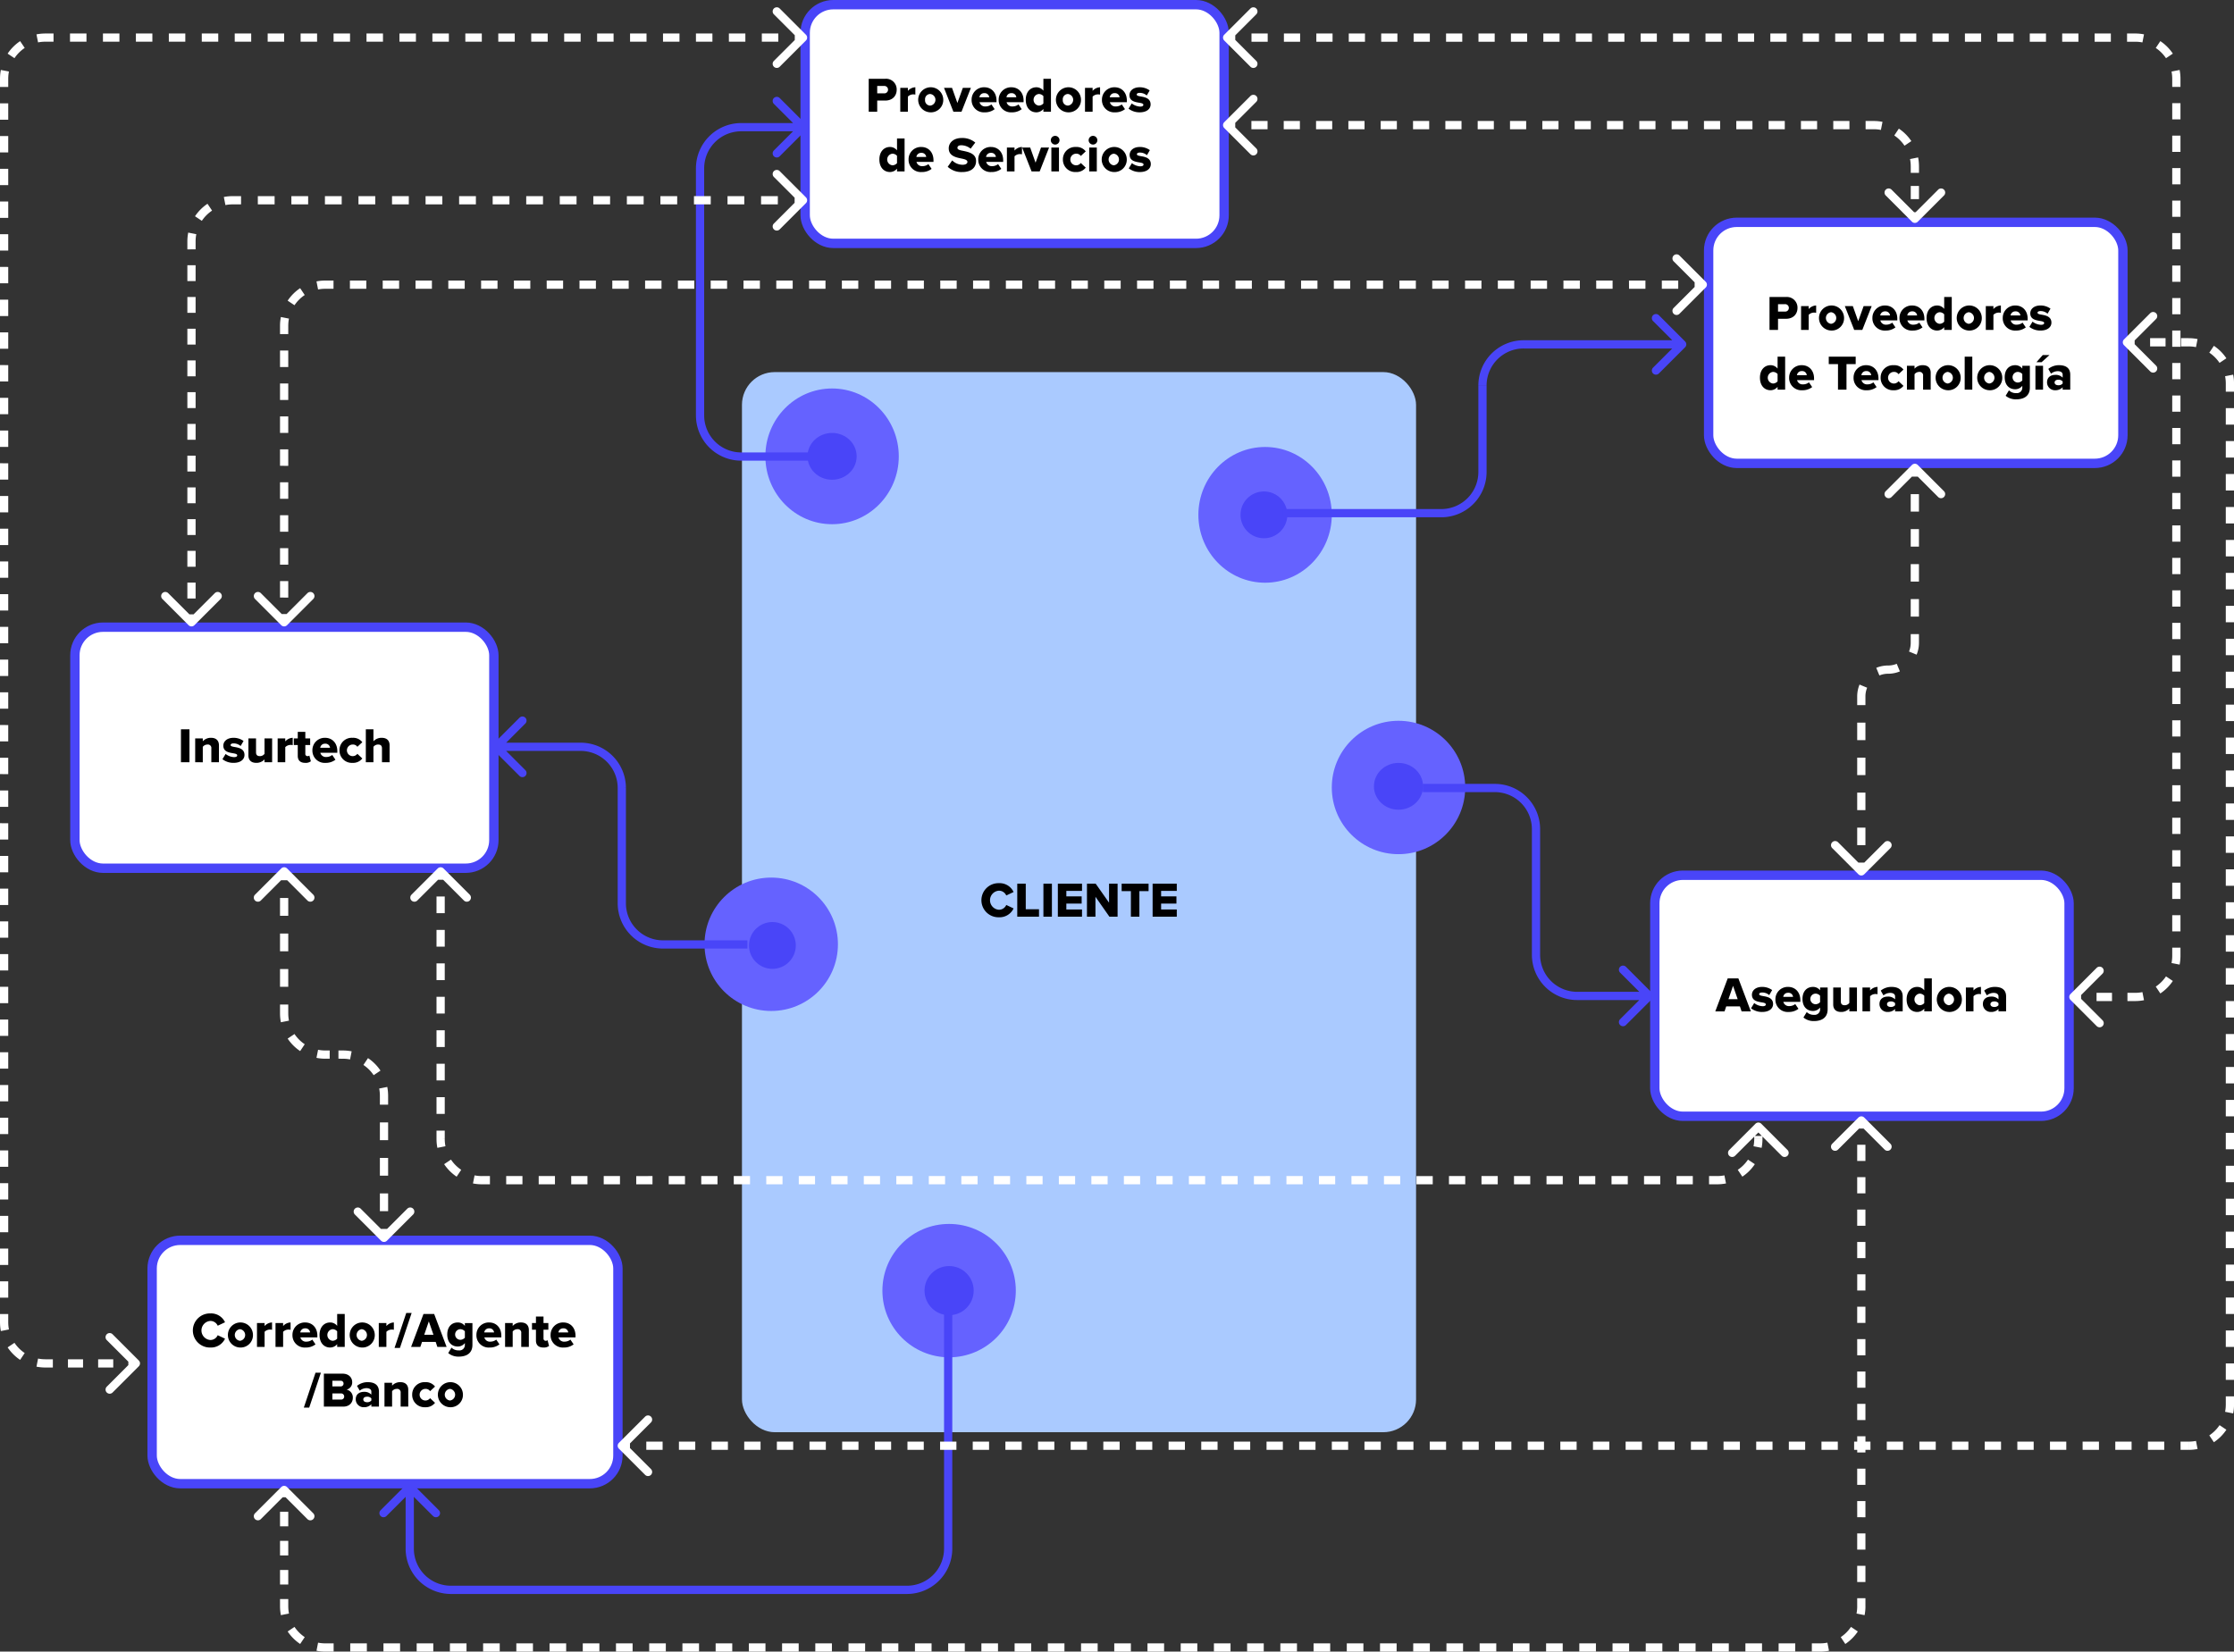
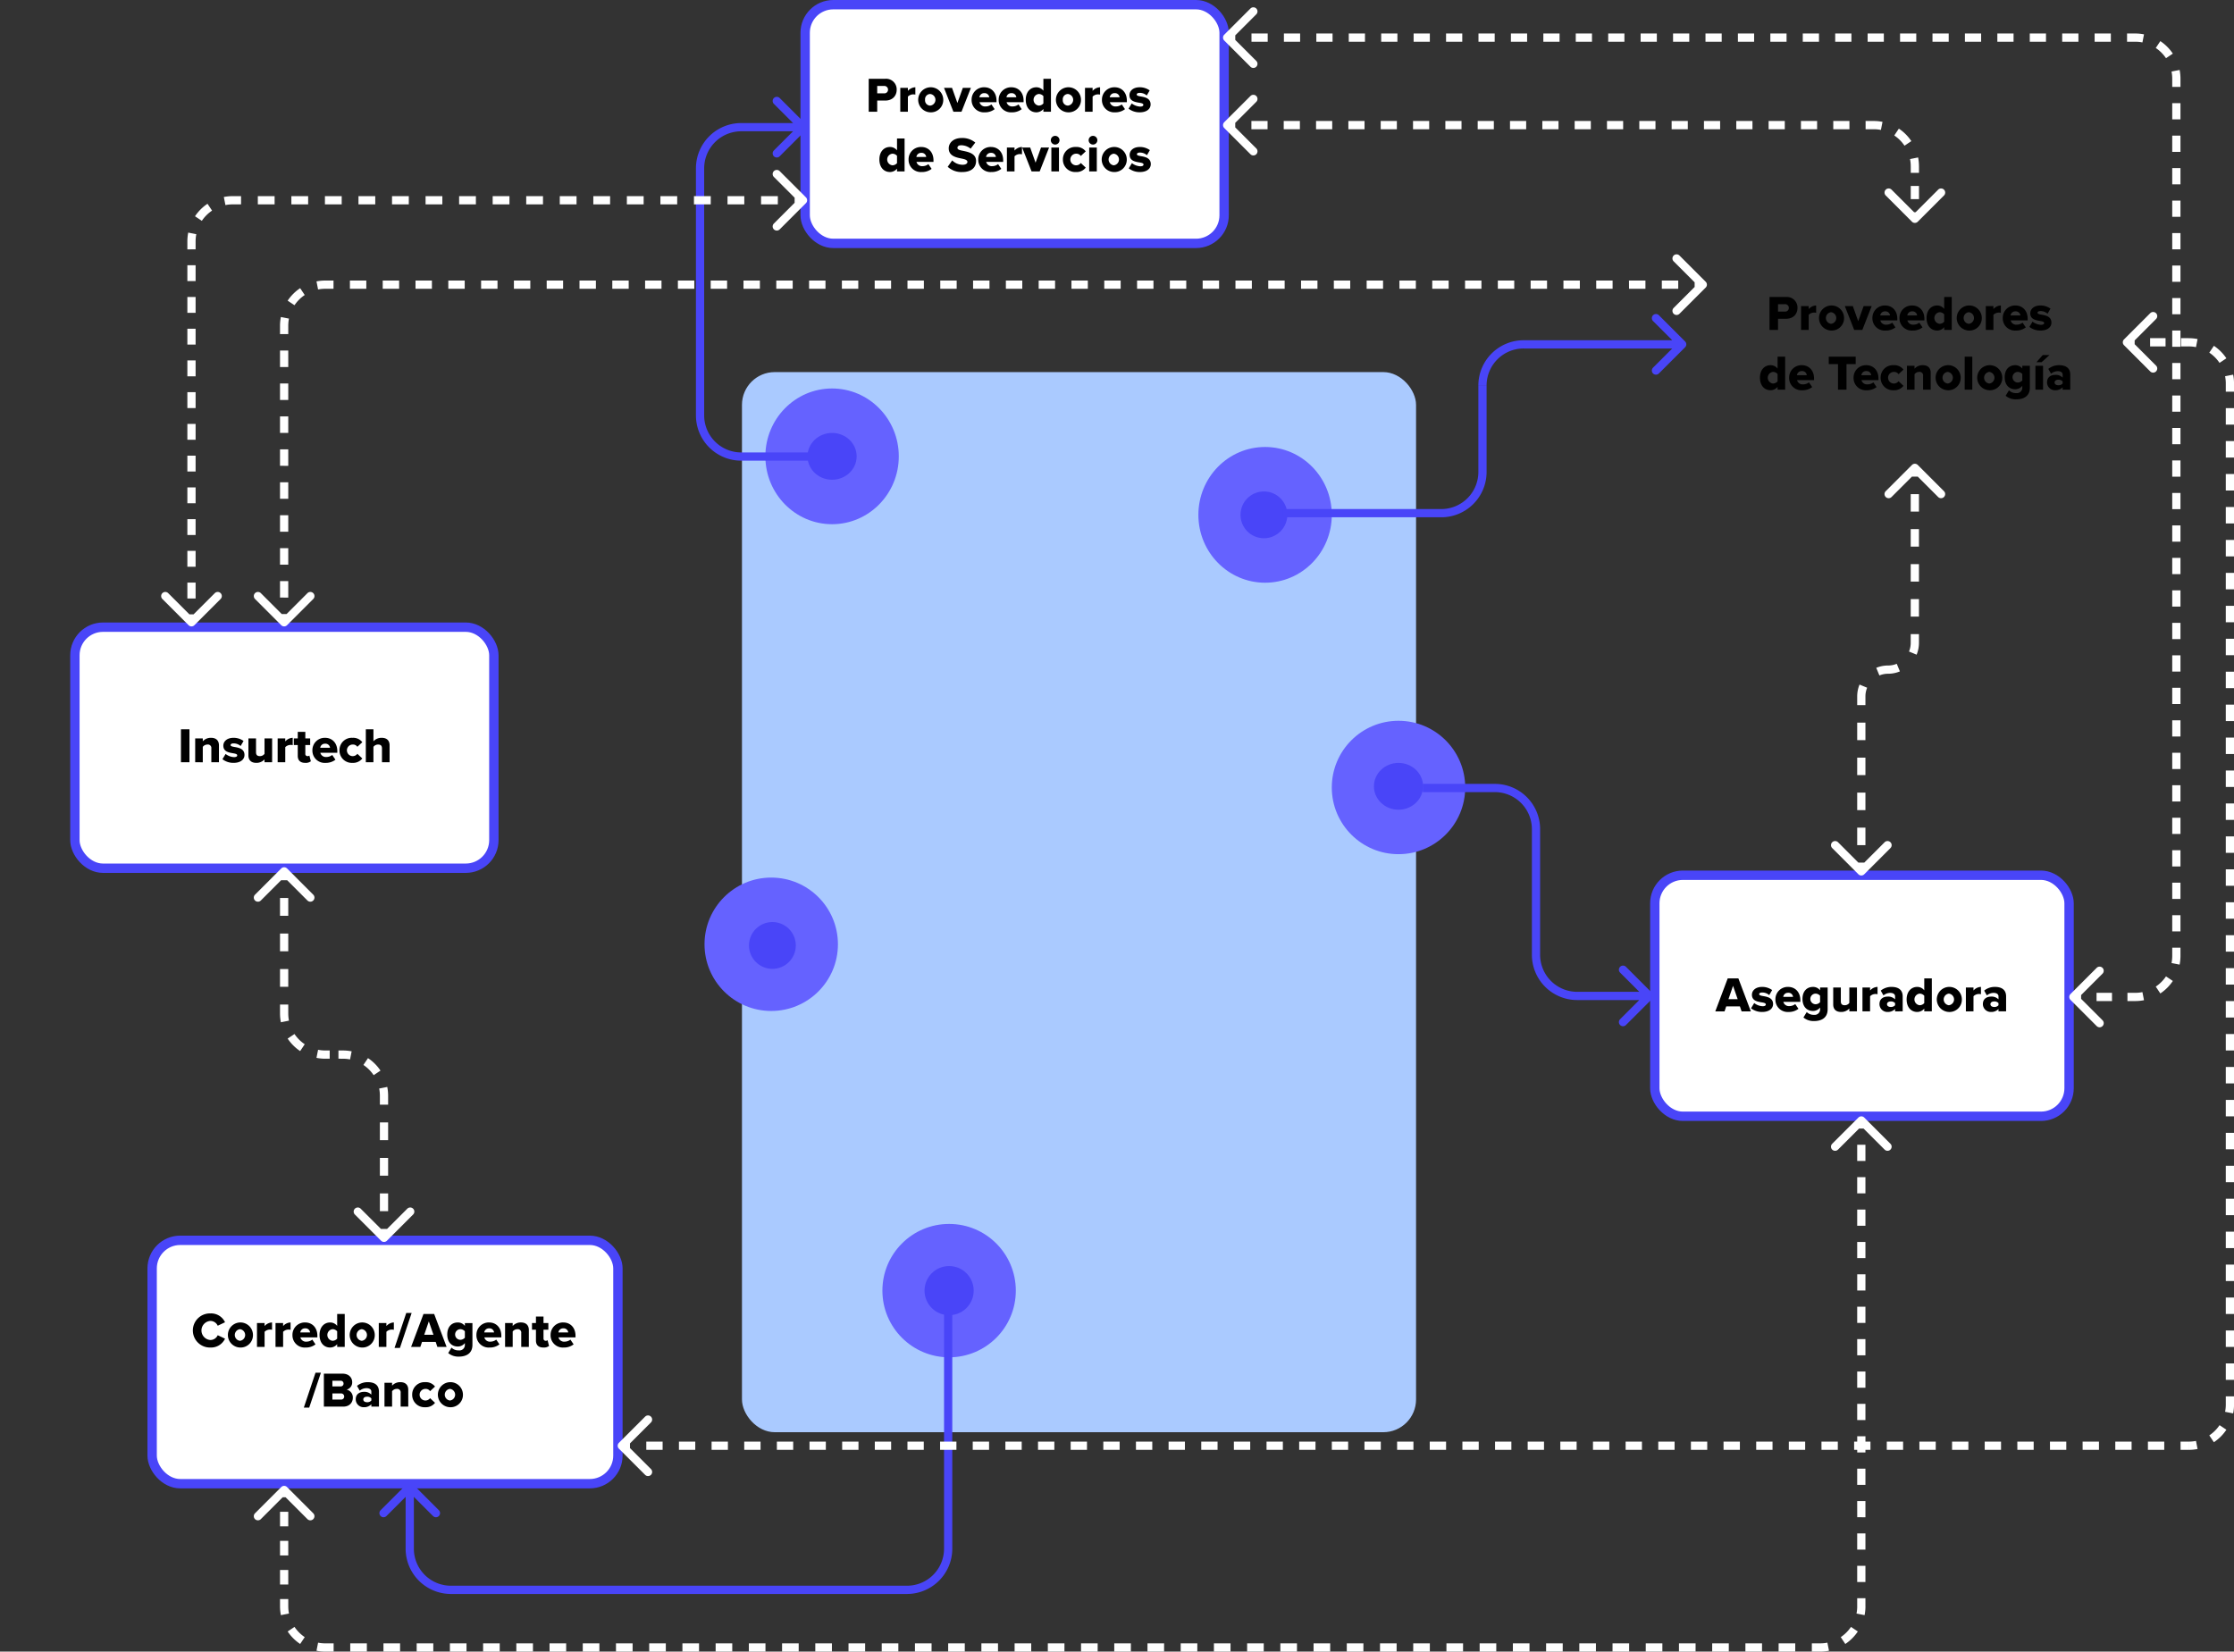
<svg xmlns="http://www.w3.org/2000/svg" id="Group_13" data-name="Group 13" width="954.46" height="705.749" viewBox="0 0 954.46 705.749">
  <rect x="0" y="0" width="954.46" height="705.749" fill="#333333" stroke="none" />
  <rect id="Rectángulo_1219" data-name="Rectángulo 1219" width="288" height="453" rx="14" transform="translate(317 159)" fill="#aacaff" />
-   <rect id="Rectángulo_1220" data-name="Rectángulo 1220" width="177" height="103" rx="12" transform="translate(730 95)" fill="#fff" stroke="#4945f8" stroke-width="4" />
  <rect id="Rectángulo_1221" data-name="Rectángulo 1221" width="179" height="102" rx="12" transform="translate(344 2)" fill="#fff" stroke="#4945f8" stroke-width="4" />
  <rect id="Rectángulo_1222" data-name="Rectángulo 1222" width="179" height="103" rx="12" transform="translate(32 268)" fill="#fff" stroke="#4945f8" stroke-width="4" />
  <rect id="Rectángulo_1223" data-name="Rectángulo 1223" width="199" height="104" rx="12" transform="translate(65 530)" fill="#fff" stroke="#4945f8" stroke-width="4" />
  <rect id="Rectángulo_1224" data-name="Rectángulo 1224" width="177" height="103" rx="12" transform="translate(707 374)" fill="#fff" stroke="#4945f8" stroke-width="4" />
-   <path id="Trazado_12833" data-name="Trazado 12833" d="M484.14,443.3a7.287,7.287,0,1,1,0-14.568,6.548,6.548,0,0,1,6.249,3.779l-3.125,1.478a3.416,3.416,0,0,0-3.125-2.048,4.083,4.083,0,0,0,0,8.149,3.416,3.416,0,0,0,3.125-2.048l3.125,1.478A6.59,6.59,0,0,1,484.14,443.3Zm17.109-.253H491.96V428.96h3.631v10.915h5.658Zm5.517,0h-3.631V428.96h3.631Zm12.858,0H509.3V428.96h10.324v3.061H512.93v2.344h6.545v3.082H512.93v2.533h6.693Zm15.2,0h-3.5l-5.954-8.508v8.508h-3.631V428.96h3.737l5.7,8.107V428.96h3.652Zm9.316,0h-3.631V432.127h-3.948V428.96h11.506v3.167h-3.927Zm15.979,0H549.792V428.96h10.324v3.061h-6.693v2.344h6.545v3.082h-6.545v2.533h6.693Z" transform="translate(-57.344 -51.341)" />
  <path id="Trazado_12834" data-name="Trazado 12834" d="M862.485,158.074h-3.631V143.992h7.052a4.545,4.545,0,0,1,4.9,4.687c0,2.533-1.731,4.624-4.9,4.624h-3.42Zm4.624-9.416a1.575,1.575,0,0,0-1.689-1.6h-2.935v3.167h2.935A1.554,1.554,0,0,0,867.109,148.658Zm8.478,9.416h-3.251v-10.2h3.251v1.288a4.444,4.444,0,0,1,3.188-1.541v3.146a2.631,2.631,0,0,0-.8-.106,3.241,3.241,0,0,0-2.386.95Zm9.543.253a5.356,5.356,0,1,1,5.574-5.363A5.274,5.274,0,0,1,885.13,158.327Zm0-2.871a2.494,2.494,0,0,0,0-4.961,2.5,2.5,0,0,0,0,4.961Zm13.368,2.618h-3.462l-4.011-10.2h3.42l2.3,6.46,2.322-6.46h3.441Zm4.316-5.109a5.263,5.263,0,0,1,5.426-5.341c3.019,0,5.215,2.217,5.215,5.679v.7h-7.263a2.433,2.433,0,0,0,2.6,1.816,4.036,4.036,0,0,0,2.491-.866l1.372,2.027a6.652,6.652,0,0,1-4.265,1.351A5.221,5.221,0,0,1,902.813,152.965Zm5.426-2.829a2.015,2.015,0,0,0-2.09,1.752h4.2A1.96,1.96,0,0,0,908.239,150.136Zm6.14,2.829a5.263,5.263,0,0,1,5.426-5.341c3.019,0,5.215,2.217,5.215,5.679v.7h-7.263a2.433,2.433,0,0,0,2.6,1.816,4.037,4.037,0,0,0,2.491-.866l1.372,2.027a6.652,6.652,0,0,1-4.265,1.351A5.221,5.221,0,0,1,914.38,152.965Zm5.426-2.829a2.015,2.015,0,0,0-2.09,1.752h4.2A1.96,1.96,0,0,0,919.805,150.136Zm16.908,7.938h-3.23v-1.182a3.9,3.9,0,0,1-3.019,1.436c-2.512,0-4.518-1.9-4.518-5.363,0-3.336,1.963-5.341,4.518-5.341a3.788,3.788,0,0,1,3.019,1.457v-5.088h3.23Zm-3.23-3.547V151.4a2.658,2.658,0,0,0-1.963-.908,2.494,2.494,0,0,0,0,4.961A2.678,2.678,0,0,0,933.483,154.527Zm10.489,3.8a5.356,5.356,0,1,1,5.574-5.363A5.274,5.274,0,0,1,943.972,158.327Zm0-2.871a2.494,2.494,0,0,0,0-4.961,2.5,2.5,0,0,0,0,4.961Zm10.539,2.618h-3.251v-10.2h3.251v1.288a4.445,4.445,0,0,1,3.188-1.541v3.146a2.631,2.631,0,0,0-.8-.106,3.241,3.241,0,0,0-2.386.95Zm3.99-5.109a5.263,5.263,0,0,1,5.426-5.341c3.019,0,5.215,2.217,5.215,5.679v.7h-7.263a2.433,2.433,0,0,0,2.6,1.816,4.037,4.037,0,0,0,2.491-.866l1.372,2.027a6.652,6.652,0,0,1-4.265,1.351A5.221,5.221,0,0,1,958.5,152.965Zm5.426-2.829a2.015,2.015,0,0,0-2.09,1.752h4.2A1.96,1.96,0,0,0,963.927,150.136Zm5.951,6.629,1.351-2.238a6.358,6.358,0,0,0,3.589,1.351c.971,0,1.372-.317,1.372-.76,0-.528-.7-.718-1.752-.887-1.731-.3-4.18-.654-4.18-3.251,0-1.795,1.541-3.357,4.37-3.357a7.181,7.181,0,0,1,4.265,1.351l-1.246,2.153a4.558,4.558,0,0,0-3-1.119c-.76,0-1.288.253-1.288.7,0,.464.549.633,1.626.823,1.731.3,4.307.718,4.307,3.42,0,1.942-1.71,3.378-4.645,3.378A7.6,7.6,0,0,1,969.878,156.765Zm-104.347,26.82H862.3V182.4a3.9,3.9,0,0,1-3.019,1.436c-2.512,0-4.518-1.9-4.518-5.363,0-3.336,1.964-5.341,4.518-5.341a3.788,3.788,0,0,1,3.019,1.457V169.5h3.23Zm-3.23-3.547v-3.125a2.658,2.658,0,0,0-1.964-.908,2.494,2.494,0,0,0,0,4.961A2.678,2.678,0,0,0,862.3,180.038Zm4.936-1.562a5.263,5.263,0,0,1,5.426-5.341c3.019,0,5.215,2.217,5.215,5.679v.7h-7.263a2.433,2.433,0,0,0,2.6,1.816,4.036,4.036,0,0,0,2.491-.866l1.372,2.027a6.652,6.652,0,0,1-4.265,1.351A5.221,5.221,0,0,1,867.237,178.476Zm5.426-2.829a2.015,2.015,0,0,0-2.09,1.752h4.2A1.96,1.96,0,0,0,872.663,175.647Zm19.079,7.938h-3.631V172.67h-3.948V169.5h11.506v3.167h-3.927Zm3.019-5.109a5.263,5.263,0,0,1,5.426-5.341c3.019,0,5.215,2.217,5.215,5.679v.7H898.14a2.433,2.433,0,0,0,2.6,1.816,4.037,4.037,0,0,0,2.491-.866l1.372,2.027a6.652,6.652,0,0,1-4.265,1.351A5.221,5.221,0,0,1,894.762,178.476Zm5.426-2.829a2.015,2.015,0,0,0-2.09,1.752h4.2A1.96,1.96,0,0,0,900.188,175.647Zm6.141,2.829a5.252,5.252,0,0,1,5.574-5.341,4.888,4.888,0,0,1,4.18,1.879l-2.111,1.963a2.229,2.229,0,0,0-1.921-.971,2.482,2.482,0,1,0,1.921,3.969l2.111,1.985a4.942,4.942,0,0,1-4.18,1.879A5.257,5.257,0,0,1,906.329,178.476Zm21.387,5.109h-3.251v-5.89a1.474,1.474,0,0,0-1.668-1.689,2.516,2.516,0,0,0-1.985.992v6.587H917.56v-10.2h3.251v1.246a4.609,4.609,0,0,1,3.526-1.5c2.322,0,3.378,1.351,3.378,3.23Zm7.236.253a5.356,5.356,0,1,1,5.574-5.363A5.274,5.274,0,0,1,934.952,183.838Zm0-2.871a2.494,2.494,0,0,0,0-4.961,2.5,2.5,0,0,0,0,4.961Zm10.539,2.618h-3.251V169.5h3.251Zm7.234.253a5.356,5.356,0,1,1,5.574-5.363A5.274,5.274,0,0,1,952.724,183.838Zm0-2.871a2.494,2.494,0,0,0,0-4.961,2.5,2.5,0,0,0,0,4.961Zm7.014,5.236,1.415-2.322a4.117,4.117,0,0,0,3.1,1.182,2.3,2.3,0,0,0,2.6-2.343v-.781a3.844,3.844,0,0,1-3.019,1.478c-2.491,0-4.5-1.71-4.5-5.151,0-3.357,1.942-5.13,4.5-5.13a3.759,3.759,0,0,1,3.019,1.457v-1.2h3.23v9.289c0,4.159-3.294,5.046-5.828,5.046A6.735,6.735,0,0,1,959.738,186.2Zm7.115-6.566v-2.723a2.613,2.613,0,0,0-1.942-.908,2.27,2.27,0,0,0,0,4.539A2.613,2.613,0,0,0,966.853,179.637Zm11.608-10.831-3.357,3.04h-2.2l2.681-3.04Zm-2.745,14.779h-3.251v-10.2h3.251Zm11.622,0h-3.246v-1.013a4.216,4.216,0,0,1-3.169,1.267,3.366,3.366,0,0,1-3.5-3.357c0-2.47,1.942-3.209,3.5-3.209a4.084,4.084,0,0,1,3.169,1.182v-1.288c0-.887-.765-1.478-2.071-1.478a4.548,4.548,0,0,0-2.892,1.077l-1.161-2.048a7.189,7.189,0,0,1,4.62-1.583c2.454,0,4.75.908,4.75,4.075Zm-3.246-2.618v-.908a2.332,2.332,0,0,0-1.817-.718c-.866,0-1.626.38-1.626,1.182s.76,1.182,1.626,1.182A2.274,2.274,0,0,0,984.092,180.967Z" transform="translate(-102.84 -17.084)" />
  <path id="Trazado_12835" data-name="Trazado 12835" d="M425.544,52.074h-3.631V37.992h7.052a4.545,4.545,0,0,1,4.9,4.687c0,2.534-1.731,4.624-4.9,4.624h-3.42Zm4.624-9.416a1.575,1.575,0,0,0-1.689-1.6h-2.935V44.22h2.935A1.554,1.554,0,0,0,430.168,42.658Zm8.478,9.416H435.4v-10.2h3.251v1.288a4.444,4.444,0,0,1,3.188-1.541v3.146a2.632,2.632,0,0,0-.8-.106,3.241,3.241,0,0,0-2.386.95Zm9.543.253a5.356,5.356,0,1,1,5.574-5.363A5.274,5.274,0,0,1,448.189,52.327Zm0-2.871a2.494,2.494,0,0,0,0-4.961,2.229,2.229,0,0,0-2.2,2.47A2.236,2.236,0,0,0,448.189,49.456Zm13.368,2.618h-3.462l-4.011-10.2h3.42l2.3,6.46,2.322-6.46h3.441Zm4.316-5.109a5.263,5.263,0,0,1,5.426-5.341c3.019,0,5.215,2.217,5.215,5.679V48h-7.263a2.433,2.433,0,0,0,2.6,1.816,4.037,4.037,0,0,0,2.491-.866l1.372,2.027a6.652,6.652,0,0,1-4.265,1.351A5.221,5.221,0,0,1,465.873,46.965Zm5.426-2.829a2.015,2.015,0,0,0-2.09,1.752h4.2A1.96,1.96,0,0,0,471.3,44.136Zm6.14,2.829a5.263,5.263,0,0,1,5.426-5.341c3.019,0,5.215,2.217,5.215,5.679V48h-7.263a2.433,2.433,0,0,0,2.6,1.816,4.037,4.037,0,0,0,2.491-.866l1.372,2.027a6.652,6.652,0,0,1-4.265,1.351A5.221,5.221,0,0,1,477.439,46.965Zm5.426-2.829a2.014,2.014,0,0,0-2.09,1.752h4.2A1.96,1.96,0,0,0,482.865,44.136Zm16.908,7.938h-3.23V50.892a3.9,3.9,0,0,1-3.019,1.436c-2.512,0-4.518-1.9-4.518-5.363,0-3.336,1.963-5.341,4.518-5.341a3.788,3.788,0,0,1,3.019,1.457V37.992h3.23Zm-3.23-3.547V45.4a2.658,2.658,0,0,0-1.963-.908,2.494,2.494,0,0,0,0,4.961A2.678,2.678,0,0,0,496.542,48.527Zm10.489,3.8a5.356,5.356,0,1,1,5.574-5.363A5.274,5.274,0,0,1,507.031,52.327Zm0-2.871a2.494,2.494,0,0,0,0-4.961,2.229,2.229,0,0,0-2.2,2.47A2.236,2.236,0,0,0,507.031,49.456Zm10.539,2.618h-3.251v-10.2h3.251v1.288a4.445,4.445,0,0,1,3.188-1.541v3.146a2.631,2.631,0,0,0-.8-.106,3.241,3.241,0,0,0-2.386.95Zm3.99-5.109a5.263,5.263,0,0,1,5.426-5.341c3.019,0,5.215,2.217,5.215,5.679V48h-7.263a2.433,2.433,0,0,0,2.6,1.816,4.037,4.037,0,0,0,2.491-.866l1.372,2.027a6.652,6.652,0,0,1-4.265,1.351A5.221,5.221,0,0,1,521.56,46.965Zm5.426-2.829a2.015,2.015,0,0,0-2.09,1.752h4.2A1.96,1.96,0,0,0,526.986,44.136Zm5.951,6.629,1.351-2.238a6.358,6.358,0,0,0,3.589,1.351c.971,0,1.372-.317,1.372-.76,0-.528-.7-.718-1.752-.887-1.731-.3-4.18-.654-4.18-3.251,0-1.795,1.541-3.357,4.37-3.357a7.181,7.181,0,0,1,4.265,1.351l-1.246,2.153a4.558,4.558,0,0,0-3-1.119c-.76,0-1.288.253-1.288.7,0,.464.549.633,1.626.823,1.731.3,4.307.718,4.307,3.42,0,1.942-1.71,3.378-4.645,3.378A7.6,7.6,0,0,1,532.937,50.765Zm-95.7,26.82h-3.23V76.4a3.9,3.9,0,0,1-3.019,1.436c-2.512,0-4.518-1.9-4.518-5.363,0-3.336,1.963-5.341,4.518-5.341a3.788,3.788,0,0,1,3.019,1.457V63.5h3.23Zm-3.23-3.547V70.913a2.658,2.658,0,0,0-1.963-.908,2.494,2.494,0,0,0,0,4.961A2.678,2.678,0,0,0,434.01,74.038Zm4.936-1.562a5.263,5.263,0,0,1,5.426-5.341c3.019,0,5.215,2.217,5.215,5.679v.7h-7.263a2.433,2.433,0,0,0,2.6,1.816,4.037,4.037,0,0,0,2.491-.866l1.372,2.027a6.652,6.652,0,0,1-4.265,1.351A5.221,5.221,0,0,1,438.945,72.476Zm5.426-2.829a2.015,2.015,0,0,0-2.09,1.752h4.2A1.96,1.96,0,0,0,444.371,69.647ZM455.66,75.6l1.921-2.724a6.363,6.363,0,0,0,4.5,1.858c1.246,0,2.006-.528,2.006-1.2,0-.8-.908-1.119-2.407-1.436-2.322-.464-5.574-1.056-5.574-4.391,0-2.365,2.006-4.413,5.616-4.413a8.59,8.59,0,0,1,5.721,1.963l-1.985,2.6a6.543,6.543,0,0,0-3.969-1.457c-1.2,0-1.668.486-1.668,1.1,0,.739.866.992,2.428,1.288,2.322.486,5.531,1.161,5.531,4.349,0,2.829-2.09,4.708-5.869,4.708A8.614,8.614,0,0,1,455.66,75.6Zm13.057-3.125a5.263,5.263,0,0,1,5.426-5.341c3.019,0,5.215,2.217,5.215,5.679v.7H472.1a2.433,2.433,0,0,0,2.6,1.816,4.037,4.037,0,0,0,2.491-.866l1.372,2.027a6.652,6.652,0,0,1-4.265,1.351A5.221,5.221,0,0,1,468.718,72.476Zm5.426-2.829a2.014,2.014,0,0,0-2.09,1.752h4.2A1.96,1.96,0,0,0,474.143,69.647Zm10.067,7.938h-3.251v-10.2h3.251v1.288a4.444,4.444,0,0,1,3.188-1.541V70.28a2.631,2.631,0,0,0-.8-.106,3.241,3.241,0,0,0-2.386.95Zm10.746,0h-3.462l-4.011-10.2h3.42l2.3,6.46,2.322-6.46h3.441ZM501.574,66.1a1.858,1.858,0,1,1,1.858-1.858A1.847,1.847,0,0,1,501.574,66.1ZM503.2,77.585h-3.251v-10.2H503.2Zm1.681-5.109a5.252,5.252,0,0,1,5.574-5.341,4.887,4.887,0,0,1,4.18,1.879l-2.111,1.963a2.229,2.229,0,0,0-1.921-.971,2.482,2.482,0,1,0,1.921,3.969l2.111,1.985a4.942,4.942,0,0,1-4.18,1.879A5.257,5.257,0,0,1,504.881,72.476ZM517.738,66.1a1.858,1.858,0,1,1,1.858-1.858A1.847,1.847,0,0,1,517.738,66.1Zm1.626,11.485h-3.251v-10.2h3.251Zm7.234.253a5.356,5.356,0,1,1,5.574-5.363A5.274,5.274,0,0,1,526.6,77.838Zm0-2.871a2.494,2.494,0,0,0,0-4.961,2.5,2.5,0,0,0,0,4.961Zm6.422,1.309,1.351-2.238a6.359,6.359,0,0,0,3.589,1.351c.971,0,1.372-.317,1.372-.76,0-.528-.7-.718-1.752-.887-1.731-.3-4.18-.654-4.18-3.251,0-1.795,1.541-3.357,4.37-3.357a7.18,7.18,0,0,1,4.265,1.351l-1.246,2.153a4.558,4.558,0,0,0-3-1.119c-.76,0-1.288.253-1.288.7,0,.464.549.633,1.626.823,1.731.3,4.307.718,4.307,3.42,0,1.942-1.71,3.378-4.645,3.378A7.6,7.6,0,0,1,533.019,76.276Z" transform="translate(-50.762 -4.33)" />
  <path id="Trazado_12836" data-name="Trazado 12836" d="M91.517,368.074H87.885V353.992h3.631Zm12.6,0h-3.251v-5.89a1.474,1.474,0,0,0-1.668-1.689,2.516,2.516,0,0,0-1.984.992v6.587H93.966v-10.2h3.251v1.246a4.609,4.609,0,0,1,3.526-1.5c2.322,0,3.378,1.351,3.378,3.23Zm1.495-1.309,1.351-2.238a6.358,6.358,0,0,0,3.589,1.351c.971,0,1.372-.317,1.372-.76,0-.528-.7-.718-1.752-.887-1.731-.3-4.18-.654-4.18-3.251,0-1.795,1.541-3.357,4.37-3.357a7.18,7.18,0,0,1,4.265,1.351l-1.246,2.153a4.558,4.558,0,0,0-3-1.119c-.76,0-1.288.253-1.288.7,0,.465.549.633,1.626.823,1.731.3,4.307.718,4.307,3.42,0,1.942-1.71,3.378-4.645,3.378A7.6,7.6,0,0,1,105.615,366.765Zm21.226,1.309H123.59v-1.225a4.639,4.639,0,0,1-3.526,1.478c-2.322,0-3.357-1.309-3.357-3.188v-7.263h3.251v5.933c0,1.225.633,1.647,1.689,1.647a2.435,2.435,0,0,0,1.942-.992v-6.587h3.251Zm5.612,0H129.2v-10.2h3.251v1.288a4.444,4.444,0,0,1,3.188-1.541v3.146a2.631,2.631,0,0,0-.8-.106,3.241,3.241,0,0,0-2.386.95Zm8.529.253c-2.069,0-3.188-1.035-3.188-3v-4.624h-1.689v-2.829h1.689V355.09h3.23v2.787h2.069v2.829h-2.069v3.716a.924.924,0,0,0,.908,1.035,1.264,1.264,0,0,0,.823-.253l.633,2.449A3.549,3.549,0,0,1,140.982,368.327Zm3.068-5.363a5.263,5.263,0,0,1,5.426-5.341c3.019,0,5.215,2.217,5.215,5.679v.7h-7.263a2.433,2.433,0,0,0,2.6,1.816,4.037,4.037,0,0,0,2.491-.866l1.372,2.027a6.652,6.652,0,0,1-4.265,1.351A5.221,5.221,0,0,1,144.05,362.965Zm5.426-2.829a2.015,2.015,0,0,0-2.09,1.752h4.2A1.96,1.96,0,0,0,149.476,360.136Zm6.141,2.829a5.252,5.252,0,0,1,5.574-5.341,4.888,4.888,0,0,1,4.18,1.879l-2.111,1.963a2.229,2.229,0,0,0-1.921-.971,2.482,2.482,0,1,0,1.921,3.969l2.111,1.985a4.942,4.942,0,0,1-4.18,1.879A5.257,5.257,0,0,1,155.617,362.965Zm21.408,5.109h-3.251v-5.933c0-1.246-.654-1.647-1.689-1.647a2.505,2.505,0,0,0-1.963.992v6.587H166.87V353.992h3.251v5.13a4.609,4.609,0,0,1,3.526-1.5c2.322,0,3.378,1.309,3.378,3.188Z" transform="translate(-10.574 -42.349)" />
  <path id="Trazado_12837" data-name="Trazado 12837" d="M101.16,652.27a7.287,7.287,0,1,1,0-14.568,6.549,6.549,0,0,1,6.249,3.779l-3.125,1.478a3.416,3.416,0,0,0-3.125-2.048,4.083,4.083,0,0,0,0,8.149,3.417,3.417,0,0,0,3.125-2.048l3.125,1.478A6.59,6.59,0,0,1,101.16,652.27Zm12.612,0a5.356,5.356,0,1,1,5.574-5.363A5.274,5.274,0,0,1,113.772,652.27Zm0-2.871a2.494,2.494,0,0,0,0-4.961,2.5,2.5,0,0,0,0,4.961Zm10.539,2.618h-3.251v-10.2h3.251v1.288a4.444,4.444,0,0,1,3.188-1.541v3.146a2.633,2.633,0,0,0-.8-.106,3.241,3.241,0,0,0-2.386.95Zm7.917,0h-3.251v-10.2h3.251v1.288a4.444,4.444,0,0,1,3.188-1.541v3.146a2.633,2.633,0,0,0-.8-.106,3.241,3.241,0,0,0-2.386.95Zm3.99-5.109a5.263,5.263,0,0,1,5.426-5.341c3.019,0,5.215,2.217,5.215,5.679v.7H139.6a2.433,2.433,0,0,0,2.6,1.816,4.036,4.036,0,0,0,2.491-.866l1.372,2.027a6.652,6.652,0,0,1-4.265,1.351A5.221,5.221,0,0,1,136.218,646.907Zm5.426-2.829a2.015,2.015,0,0,0-2.09,1.752h4.2A1.96,1.96,0,0,0,141.644,644.078Zm16.908,7.938h-3.23v-1.182a3.9,3.9,0,0,1-3.019,1.436c-2.512,0-4.518-1.9-4.518-5.363,0-3.336,1.963-5.341,4.518-5.341a3.788,3.788,0,0,1,3.019,1.457v-5.088h3.23Zm-3.23-3.547v-3.125a2.658,2.658,0,0,0-1.963-.908,2.494,2.494,0,0,0,0,4.961A2.678,2.678,0,0,0,155.321,648.469Zm10.489,3.8a5.356,5.356,0,1,1,5.574-5.363A5.274,5.274,0,0,1,165.811,652.27Zm0-2.871a2.494,2.494,0,0,0,0-4.961,2.5,2.5,0,0,0,0,4.961Zm10.539,2.618H173.1v-10.2h3.251v1.288a4.444,4.444,0,0,1,3.188-1.541v3.146a2.633,2.633,0,0,0-.8-.106,3.241,3.241,0,0,0-2.386.95Zm5.785.422h-2.3l5-14.927h2.3Zm19.945-.422h-3.948l-.718-2.132h-5.848l-.718,2.132H186.9l5.3-14.082h4.56Zm-5.616-5.194-1.985-5.722-1.963,5.722Zm6.3,7.812,1.415-2.322a4.118,4.118,0,0,0,3.1,1.182,2.3,2.3,0,0,0,2.6-2.344v-.781a3.845,3.845,0,0,1-3.019,1.478c-2.491,0-4.5-1.71-4.5-5.151,0-3.357,1.942-5.13,4.5-5.13a3.76,3.76,0,0,1,3.019,1.457v-1.2h3.23v9.29c0,4.159-3.294,5.046-5.827,5.046A6.736,6.736,0,0,1,202.76,654.634Zm7.115-6.566v-2.724a2.613,2.613,0,0,0-1.942-.908,2.27,2.27,0,0,0,0,4.539A2.613,2.613,0,0,0,209.875,648.068Zm4.938-1.161a5.263,5.263,0,0,1,5.426-5.341c3.019,0,5.215,2.217,5.215,5.679v.7h-7.263a2.433,2.433,0,0,0,2.6,1.816,4.037,4.037,0,0,0,2.491-.866l1.372,2.027a6.652,6.652,0,0,1-4.265,1.351A5.221,5.221,0,0,1,214.813,646.907Zm5.426-2.829a2.015,2.015,0,0,0-2.09,1.752h4.2A1.96,1.96,0,0,0,220.239,644.078Zm16.971,7.938h-3.251v-5.89a1.474,1.474,0,0,0-1.668-1.689,2.516,2.516,0,0,0-1.985.992v6.587h-3.251v-10.2h3.251v1.246a4.609,4.609,0,0,1,3.526-1.5c2.322,0,3.378,1.351,3.378,3.23Zm6.224.253c-2.069,0-3.188-1.035-3.188-3v-4.624h-1.689v-2.829h1.689v-2.787h3.23v2.787h2.069v2.829h-2.069v3.716a.924.924,0,0,0,.908,1.035,1.264,1.264,0,0,0,.823-.253l.633,2.449A3.549,3.549,0,0,1,243.433,652.27Zm3.068-5.363a5.263,5.263,0,0,1,5.426-5.341c3.019,0,5.215,2.217,5.215,5.679v.7H249.88a2.433,2.433,0,0,0,2.6,1.816,4.037,4.037,0,0,0,2.491-.866l1.372,2.027a6.652,6.652,0,0,1-4.265,1.351A5.221,5.221,0,0,1,246.5,646.907Zm5.426-2.829a2.015,2.015,0,0,0-2.09,1.752h4.2A1.96,1.96,0,0,0,251.928,644.078ZM143.373,677.949h-2.3l5-14.926h2.3Zm14.5-.422h-8.234V663.445h7.981c2.787,0,4.117,1.816,4.117,3.589a3.145,3.145,0,0,1-2.407,3.23,3.372,3.372,0,0,1,2.681,3.441C162.009,675.754,160.636,677.527,157.871,677.527Zm-4.6-11.063v2.428h3.526a1.192,1.192,0,0,0,1.246-1.225,1.176,1.176,0,0,0-1.246-1.2Zm0,5.426v2.618h3.652a1.261,1.261,0,0,0,1.393-1.288,1.3,1.3,0,0,0-1.393-1.33Zm19.9,5.637H169.92v-1.013a4.212,4.212,0,0,1-3.167,1.267,3.366,3.366,0,0,1-3.5-3.357c0-2.47,1.942-3.209,3.5-3.209a4.075,4.075,0,0,1,3.167,1.182v-1.288c0-.887-.76-1.478-2.069-1.478a4.548,4.548,0,0,0-2.892,1.077L163.8,668.66a7.191,7.191,0,0,1,4.624-1.583c2.449,0,4.75.908,4.75,4.075Zm-3.251-2.618V674a2.32,2.32,0,0,0-1.816-.718c-.866,0-1.626.38-1.626,1.182s.76,1.182,1.626,1.182A2.263,2.263,0,0,0,169.92,674.909Zm15.767,2.618h-3.251v-5.89a1.474,1.474,0,0,0-1.668-1.689,2.516,2.516,0,0,0-1.985.992v6.587h-3.251v-10.2h3.251v1.246a4.609,4.609,0,0,1,3.526-1.5c2.322,0,3.378,1.351,3.378,3.23Zm1.684-5.109a5.252,5.252,0,0,1,5.574-5.341,4.888,4.888,0,0,1,4.18,1.879l-2.111,1.964a2.229,2.229,0,0,0-1.921-.971,2.482,2.482,0,1,0,1.921,3.969l2.111,1.985a4.942,4.942,0,0,1-4.18,1.879A5.257,5.257,0,0,1,187.37,672.418Zm16.109,5.363a5.356,5.356,0,1,1,5.574-5.363A5.274,5.274,0,0,1,203.479,677.781Zm0-2.871a2.494,2.494,0,0,0,0-4.961,2.5,2.5,0,0,0,0,4.961Z" transform="translate(-11.267 -76.461)" />
  <path id="Trazado_12838" data-name="Trazado 12838" d="M848.26,489.074h-3.948l-.718-2.132h-5.848l-.718,2.132H833.08l5.3-14.082h4.56Zm-5.616-5.194-1.985-5.721L838.7,483.88Zm5.706,3.885,1.351-2.238a6.358,6.358,0,0,0,3.589,1.351c.971,0,1.372-.317,1.372-.76,0-.528-.7-.718-1.752-.887-1.731-.3-4.18-.654-4.18-3.251,0-1.795,1.541-3.357,4.37-3.357a7.181,7.181,0,0,1,4.265,1.351l-1.246,2.153a4.558,4.558,0,0,0-3-1.119c-.76,0-1.288.253-1.288.7,0,.464.549.633,1.626.823,1.731.3,4.307.718,4.307,3.42,0,1.942-1.71,3.378-4.645,3.378A7.6,7.6,0,0,1,848.35,487.765Zm10.416-3.8a5.263,5.263,0,0,1,5.426-5.341c3.019,0,5.215,2.217,5.215,5.679v.7h-7.263a2.433,2.433,0,0,0,2.6,1.816,4.037,4.037,0,0,0,2.491-.866l1.372,2.027a6.652,6.652,0,0,1-4.265,1.351A5.221,5.221,0,0,1,858.766,483.965Zm5.426-2.829a2.015,2.015,0,0,0-2.09,1.752h4.2A1.96,1.96,0,0,0,864.192,481.136Zm6.542,10.556,1.415-2.322a4.119,4.119,0,0,0,3.1,1.182,2.3,2.3,0,0,0,2.6-2.343v-.781a3.844,3.844,0,0,1-3.019,1.478c-2.491,0-4.5-1.71-4.5-5.151,0-3.357,1.942-5.13,4.5-5.13a3.759,3.759,0,0,1,3.019,1.457v-1.2h3.23v9.289c0,4.159-3.294,5.046-5.827,5.046A6.736,6.736,0,0,1,870.734,491.692Zm7.115-6.566V482.4a2.612,2.612,0,0,0-1.942-.908,2.27,2.27,0,0,0,0,4.539A2.612,2.612,0,0,0,877.849,485.126Zm15.746,3.948h-3.251v-1.225a4.639,4.639,0,0,1-3.526,1.478c-2.322,0-3.357-1.309-3.357-3.188v-7.263h3.251v5.933c0,1.225.633,1.647,1.689,1.647a2.435,2.435,0,0,0,1.942-.992v-6.587H893.6Zm5.612,0h-3.251v-10.2h3.251v1.288a4.444,4.444,0,0,1,3.188-1.541v3.146a2.631,2.631,0,0,0-.8-.106,3.241,3.241,0,0,0-2.386.95Zm13.934,0H909.89v-1.013a4.212,4.212,0,0,1-3.167,1.267,3.366,3.366,0,0,1-3.5-3.357c0-2.47,1.942-3.209,3.5-3.209a4.075,4.075,0,0,1,3.167,1.182v-1.288c0-.887-.76-1.478-2.069-1.478a4.548,4.548,0,0,0-2.892,1.077l-1.161-2.048a7.191,7.191,0,0,1,4.624-1.583c2.449,0,4.75.908,4.75,4.075Zm-3.251-2.618v-.908a2.32,2.32,0,0,0-1.816-.718c-.866,0-1.626.38-1.626,1.182s.76,1.182,1.626,1.182A2.263,2.263,0,0,0,909.89,486.456Zm15.7,2.618h-3.23v-1.182a3.9,3.9,0,0,1-3.019,1.436c-2.512,0-4.518-1.9-4.518-5.363,0-3.336,1.964-5.341,4.518-5.341a3.788,3.788,0,0,1,3.019,1.457v-5.088h3.23Zm-3.23-3.547V482.4a2.658,2.658,0,0,0-1.964-.908,2.494,2.494,0,0,0,0,4.961A2.678,2.678,0,0,0,922.363,485.527Zm10.489,3.8a5.356,5.356,0,1,1,5.574-5.363A5.274,5.274,0,0,1,932.851,489.327Zm0-2.871a2.494,2.494,0,0,0,0-4.961,2.5,2.5,0,0,0,0,4.961Zm10.539,2.618H940.14v-10.2h3.251v1.288a4.444,4.444,0,0,1,3.188-1.541v3.146a2.631,2.631,0,0,0-.8-.106,3.241,3.241,0,0,0-2.386.95Zm13.934,0h-3.251v-1.013a4.212,4.212,0,0,1-3.167,1.267,3.366,3.366,0,0,1-3.5-3.357c0-2.47,1.942-3.209,3.5-3.209a4.075,4.075,0,0,1,3.167,1.182v-1.288c0-.887-.76-1.478-2.069-1.478a4.549,4.549,0,0,0-2.892,1.077l-1.161-2.048a7.191,7.191,0,0,1,4.624-1.583c2.449,0,4.75.908,4.75,4.075Zm-3.251-2.618v-.908a2.32,2.32,0,0,0-1.816-.718c-.866,0-1.626.38-1.626,1.182s.76,1.182,1.626,1.182A2.263,2.263,0,0,0,954.074,486.456Z" transform="translate(-100.231 -56.907)" />
  <ellipse id="Elipse_261" data-name="Elipse 261" cx="28.5" cy="29" rx="28.5" ry="29" transform="translate(512 191)" fill="#6562ff" />
  <ellipse id="Elipse_262" data-name="Elipse 262" cx="28.5" cy="29" rx="28.5" ry="29" transform="translate(327 166)" fill="#6562ff" />
  <circle id="Elipse_263" data-name="Elipse 263" cx="28.5" cy="28.5" r="28.5" transform="translate(301 375)" fill="#6562ff" />
  <circle id="Elipse_264" data-name="Elipse 264" cx="28.5" cy="28.5" r="28.5" transform="translate(377 523)" fill="#6562ff" />
  <circle id="Elipse_265" data-name="Elipse 265" cx="28.5" cy="28.5" r="28.5" transform="translate(569 308)" fill="#6562ff" />
  <circle id="Elipse_266" data-name="Elipse 266" cx="10" cy="10" r="10" transform="translate(530 210)" fill="#4945f8" />
  <ellipse id="Elipse_267" data-name="Elipse 267" cx="10.5" cy="10" rx="10.5" ry="10" transform="translate(345 185)" fill="#4945f8" />
  <circle id="Elipse_268" data-name="Elipse 268" cx="10" cy="10" r="10" transform="translate(320 394)" fill="#4945f8" />
  <circle id="Elipse_269" data-name="Elipse 269" cx="10.5" cy="10.5" r="10.5" transform="translate(395 541)" fill="#4945f8" />
  <ellipse id="Elipse_270" data-name="Elipse 270" cx="10.5" cy="10" rx="10.5" ry="10" transform="translate(587 326)" fill="#4945f8" />
  <path id="Trazado_12839" data-name="Trazado 12839" d="M794.9,166.472a1.759,1.759,0,0,0,0-2.488l-11.2-11.2a1.759,1.759,0,1,0-2.488,2.488l9.953,9.953-9.953,9.953a1.759,1.759,0,1,0,2.488,2.488Zm-1.244-3H725.923v3.519h67.736ZM706.57,182.822v36.947h3.519V182.822ZM690.736,235.6H623v3.519h67.736Zm15.834-15.834A15.835,15.835,0,0,1,690.736,235.6v3.519a19.353,19.353,0,0,0,19.353-19.353Zm19.353-56.3a19.353,19.353,0,0,0-19.353,19.353h3.519a15.835,15.835,0,0,1,15.834-15.834Z" transform="translate(-74.955 -18.08)" fill="#4945f8" />
  <path id="Trazado_12840" data-name="Trazado 12840" d="M789.009,472.352a1.759,1.759,0,0,0,0-2.488l-11.2-11.2a1.759,1.759,0,1,0-2.488,2.488l9.953,9.953-9.953,9.953a1.759,1.759,0,1,0,2.488,2.488Zm-1.244-3H756.976v3.519h30.789Zm-46.623-15.834V399.853h-3.519v53.661ZM721.789,380.5H691v3.519h30.789Zm19.353,19.353A19.353,19.353,0,0,0,721.789,380.5v3.519a15.834,15.834,0,0,1,15.834,15.834Zm15.834,69.5a15.834,15.834,0,0,1-15.834-15.834h-3.519a19.353,19.353,0,0,0,19.353,19.353Z" transform="translate(-83.137 -45.539)" fill="#4945f8" />
-   <path id="Trazado_12841" data-name="Trazado 12841" d="M239.516,359.484a1.759,1.759,0,0,0,0,2.488l11.2,11.2a1.759,1.759,0,0,0,2.488-2.488l-9.953-9.953,9.953-9.953a1.759,1.759,0,1,0-2.488-2.488Zm1.244,3h36.067v-3.519H240.759Zm51.9,15.834v49.262h3.519V378.322Zm19.353,68.616h36.067v-3.519H312.014Zm-19.353-19.353a19.353,19.353,0,0,0,19.353,19.353v-3.519a15.834,15.834,0,0,1-15.834-15.834Zm-15.834-65.1a15.834,15.834,0,0,1,15.834,15.834h3.519a19.353,19.353,0,0,0-19.353-19.353Z" transform="translate(-28.755 -41.601)" fill="#4945f8" />
  <path id="Trazado_12842" data-name="Trazado 12842" d="M198.472,710.65a1.759,1.759,0,0,0-2.488,0l-11.2,11.2a1.759,1.759,0,1,0,2.488,2.488l9.953-9.953,9.953,9.953a1.759,1.759,0,1,0,2.488-2.488Zm-3,1.244v26.391h3.519V711.894Zm19.353,45.744h194.85v-3.519H214.822Zm214.2-19.353V638h-3.519V738.284Zm-19.353,19.353a19.353,19.353,0,0,0,19.353-19.353h-3.519a15.835,15.835,0,0,1-15.834,15.834Zm-214.2-19.353a19.353,19.353,0,0,0,19.353,19.353v-3.519a15.835,15.835,0,0,1-15.834-15.834Z" transform="translate(-22.17 -76.519)" fill="#4945f8" />
  <path id="Trazado_12843" data-name="Trazado 12843" d="M384.988,60.972a1.759,1.759,0,0,0,0-2.488l-11.2-11.2a1.759,1.759,0,1,0-2.488,2.488l9.953,9.953L371.3,69.681a1.759,1.759,0,1,0,2.488,2.488Zm-1.244-3H357.353v3.519h26.391ZM338,77.322V182.884h3.519V77.322Zm19.353,124.915h29.03v-3.519h-29.03ZM338,182.884a19.353,19.353,0,0,0,19.353,19.353v-3.519a15.835,15.835,0,0,1-15.834-15.834ZM357.353,57.969A19.353,19.353,0,0,0,338,77.322h3.519a15.834,15.834,0,0,1,15.834-15.834Z" transform="translate(-40.666 -5.387)" fill="#4945f8" />
  <path id="Trazado_12844" data-name="Trazado 12844" d="M594.516,57.484a1.76,1.76,0,0,0,0,2.488l11.2,11.2a1.759,1.759,0,0,0,2.488-2.488l-9.953-9.953,9.953-9.953a1.759,1.759,0,0,0-2.488-2.488ZM888.331,100a1.759,1.759,0,0,0,2.488,0l11.2-11.2a1.759,1.759,0,0,0-2.488-2.488l-9.953,9.953-9.953-9.953a1.759,1.759,0,0,0-2.488,2.488ZM595.759,60.487h3.453V56.969h-3.453Zm10.358,0h6.906V56.969h-6.906Zm13.811,0h6.906V56.969h-6.906Zm13.811,0h6.906V56.969H633.74Zm13.811,0h6.905V56.969h-6.905Zm13.811,0h6.906V56.969h-6.906Zm13.811,0h6.906V56.969h-6.906Zm13.811,0h6.906V56.969h-6.906Zm13.811,0H709.7V56.969H702.8Zm13.811,0h6.906V56.969h-6.906Zm13.811,0h6.906V56.969h-6.906Zm13.811,0h6.906V56.969h-6.906Zm13.811,0h6.906V56.969H758.04Zm13.811,0h6.906V56.969h-6.906Zm13.811,0h6.906V56.969h-6.906Zm13.811,0h6.906V56.969h-6.906Zm13.811,0h6.905V56.969h-6.905Zm13.811,0H834V56.969h-6.906Zm13.811,0h6.906V56.969h-6.906Zm13.811,0h6.906V56.969h-6.906Zm13.811,0h3.453V56.969h-3.453Zm3.453,0a15.914,15.914,0,0,1,3.092.3l.683-3.452a19.43,19.43,0,0,0-3.775-.368Zm8.8,2.666a15.931,15.931,0,0,1,4.371,4.372l2.924-1.958a19.446,19.446,0,0,0-5.338-5.338Zm6.736,10.076a15.892,15.892,0,0,1,.3,3.092h3.519a19.43,19.43,0,0,0-.369-3.775Zm.3,3.092v2.8h3.519v-2.8Zm0,8.412v5.608h3.519V84.734Zm0,11.216v2.8h3.519v-2.8Z" transform="translate(-71.466 -5.266)" fill="#fff" />
  <path id="Trazado_12845" data-name="Trazado 12845" d="M926.344,225.516a1.759,1.759,0,0,0-2.488,0l-11.2,11.2a1.759,1.759,0,0,0,2.488,2.488l9.953-9.953,9.953,9.953a1.759,1.759,0,0,0,2.488-2.488Zm-25.36,174.906a1.759,1.759,0,0,0,2.488,0l11.2-11.2a1.759,1.759,0,0,0-2.488-2.488l-9.953,9.953-9.953-9.953a1.759,1.759,0,0,0-2.488,2.488Zm3-1.244v-3.739h-3.519v3.739Zm0-11.216v-7.477h-3.519v7.477Zm0-14.955V365.53h-3.519v7.477Zm0-14.955v-7.477h-3.519v7.477Zm0-14.955v-7.477h-3.519V343.1Zm0-14.955V324.4h-3.519v3.739Zm0-3.739a9.636,9.636,0,0,1,.734-3.7l-3.25-1.348a13.151,13.151,0,0,0-1,5.051Zm5.973-8.943a9.637,9.637,0,0,1,3.7-.734v-3.519a13.151,13.151,0,0,0-5.051,1Zm3.7-.734a13.151,13.151,0,0,0,5.051-1l-1.348-3.25a9.637,9.637,0,0,1-3.7.734Zm12.193-8.144a13.151,13.151,0,0,0,1-5.051h-3.519a9.636,9.636,0,0,1-.734,3.7Zm1-5.051v-3.739h-3.519v3.739Zm0-11.216v-7.477h-3.519v7.477Zm0-14.955v-7.477h-3.519v7.477Zm0-14.955V252.93h-3.519v7.477Zm0-14.955v-7.477h-3.519v7.477Zm0-14.955v-3.739h-3.519V230.5Z" transform="translate(-106.992 -26.83)" fill="#fff" />
  <path id="Trazado_12846" data-name="Trazado 12846" d="M137.472,421.516a1.759,1.759,0,0,0-2.488,0l-11.2,11.2a1.759,1.759,0,0,0,2.488,2.488l9.953-9.953,9.953,9.953a1.759,1.759,0,0,0,2.488-2.488Zm40.177,159.072a1.759,1.759,0,0,0,2.488,0l11.2-11.2a1.759,1.759,0,1,0-2.488-2.488l-9.953,9.953L168.94,566.9a1.759,1.759,0,0,0-2.488,2.488Zm-43.18-157.828v3.793h3.519v-3.793Zm0,11.381v7.587h3.519V434.14Zm0,15.175V456.9h3.519v-7.587Zm0,15.175v7.587h3.519v-7.587Zm0,15.175v3.794h3.519v-3.794Zm0,3.794a19.423,19.423,0,0,0,.369,3.775l3.452-.683a15.887,15.887,0,0,1-.3-3.092Zm3.261,10.754a19.441,19.441,0,0,0,5.338,5.338l1.957-2.924a15.927,15.927,0,0,1-4.371-4.371Zm12.317,8.23a19.421,19.421,0,0,0,3.775.369v-3.519a15.889,15.889,0,0,1-3.092-.3Zm3.775.369h1.869v-3.519h-1.869Zm5.608,0H161.3v-3.519H159.43Zm1.869,0a15.887,15.887,0,0,1,3.092.3l.683-3.452a19.426,19.426,0,0,0-3.775-.369Zm8.8,2.666a15.927,15.927,0,0,1,4.371,4.371l2.924-1.957a19.44,19.44,0,0,0-5.338-5.338Zm6.736,10.076a15.888,15.888,0,0,1,.3,3.092h3.519a19.423,19.423,0,0,0-.369-3.775Zm.3,3.092v3.794h3.519v-3.794Zm0,11.381v7.587h3.519v-7.587Zm0,15.175v7.587h3.519V545.2Zm0,15.175v7.587h3.519v-7.587Zm0,15.175v3.793h3.519V575.55Z" transform="translate(-14.831 -50.411)" fill="#fff" />
-   <path id="Trazado_12847" data-name="Trazado 12847" d="M59.3,583.99a1.759,1.759,0,0,0,0-2.488l-11.2-11.2a1.759,1.759,0,0,0-2.488,2.488l9.953,9.953L45.619,592.7a1.759,1.759,0,0,0,2.488,2.488ZM344.322,17.472a1.759,1.759,0,0,0,0-2.488l-11.2-11.2a1.759,1.759,0,0,0-2.488,2.488l9.953,9.953-9.953,9.953a1.759,1.759,0,0,0,2.488,2.488ZM58.059,580.987H54.834v3.519h3.226Zm-9.677,0H41.932v3.519h6.451Zm-12.9,0H29.03v3.519h6.451Zm-12.9,0H19.353v3.519h3.226Zm-3.226,0a15.892,15.892,0,0,1-3.092-.3l-.683,3.452a19.43,19.43,0,0,0,3.775.369Zm-8.8-2.666a15.928,15.928,0,0,1-4.372-4.371l-2.924,1.957A19.446,19.446,0,0,0,8.6,581.244ZM3.82,568.244a15.916,15.916,0,0,1-.3-3.092H0a19.43,19.43,0,0,0,.368,3.775Zm-.3-3.092v-3.5H0v3.5Zm0-10.487v-6.991H0v6.991Zm0-13.983v-6.991H0v6.991Zm0-13.983v-6.991H0V526.7Zm0-13.982v-6.992H0v6.992Zm0-13.983v-6.991H0v6.991Zm0-13.983v-6.991H0v6.991Zm0-13.982V463.78H0v6.992Zm0-13.983V449.8H0v6.992Zm0-13.983v-6.991H0v6.991Zm0-13.983v-6.991H0v6.991Zm0-13.982V407.85H0v6.992Zm0-13.983v-6.992H0v6.992Zm0-13.983v-6.991H0v6.991Zm0-13.983V365.9H0v6.991Zm0-13.982v-6.992H0v6.992Zm0-13.983v-6.992H0v6.992Zm0-13.983v-6.991H0v6.991Zm0-13.983v-6.991H0v6.991Zm0-13.982v-6.992H0v6.992Zm0-13.983v-6.991H0V289Zm0-13.983v-6.991H0v6.991Zm0-13.982v-6.992H0v6.992Zm0-13.983v-6.992H0v6.992Zm0-13.983V226.08H0v6.991Zm0-13.983V212.1H0v6.991Zm0-13.982v-6.992H0v6.992Zm0-13.983v-6.991H0v6.991Zm0-13.983V170.15H0v6.991Zm0-13.982v-6.992H0v6.992Zm0-13.983v-6.992H0v6.992Zm0-13.983V128.2H0v6.991Zm0-13.983v-6.991H0v6.991Zm0-13.982v-6.992H0v6.992Zm0-13.983V86.256H0v6.991Zm0-13.983V72.273H0v6.991Zm0-13.982V58.291H0v6.991Zm0-13.982V44.309H0V51.3Zm0-13.982v-3.5H0v3.5Zm0-3.5a15.921,15.921,0,0,1,.3-3.092L.368,30.047A19.44,19.44,0,0,0,0,33.822Zm2.666-8.8a15.931,15.931,0,0,1,4.372-4.372L8.6,17.729a19.449,19.449,0,0,0-5.338,5.338Zm10.076-6.736a15.92,15.92,0,0,1,3.092-.3V14.469a19.439,19.439,0,0,0-3.775.368Zm3.092-.3h3.519V14.469H19.353Zm10.556,0h7.037V14.469H29.909Zm14.075,0h7.037V14.469H43.984Zm14.075,0H65.1V14.469H58.059Zm14.075,0h7.037V14.469H72.134Zm14.075,0h7.037V14.469H86.209Zm14.075,0h7.037V14.469h-7.037Zm14.075,0H121.4V14.469h-7.037Zm14.075,0h7.037V14.469h-7.037Zm14.075,0h7.037V14.469h-7.037Zm14.075,0h7.037V14.469h-7.037Zm14.075,0H177.7V14.469h-7.037Zm14.075,0h7.037V14.469h-7.037Zm14.075,0h7.037V14.469h-7.037Zm14.075,0h7.038V14.469h-7.038Zm14.075,0H234V14.469h-7.037Zm14.075,0h7.037V14.469h-7.037Zm14.075,0h7.037V14.469h-7.037Zm14.075,0h7.038V14.469h-7.038Zm14.075,0H290.3V14.469h-7.038Zm14.075,0h7.038V14.469h-7.038Zm14.075,0h7.037V14.469h-7.037Zm14.075,0h7.037V14.469h-7.037Zm14.075,0h3.519V14.469h-3.519Z" transform="translate(0 -0.153)" fill="#fff" />
  <path id="Trazado_12848" data-name="Trazado 12848" d="M956.07,424.918a1.745,1.745,0,0,0,0,2.488l11.19,11.2a1.76,1.76,0,1,0,2.49-2.488l-9.949-9.953,9.949-9.953a1.76,1.76,0,0,0-2.49-2.488ZM594.516,14.984a1.76,1.76,0,0,0,0,2.488l11.2,11.2a1.759,1.759,0,0,0,2.488-2.488l-9.953-9.953L608.2,6.276a1.759,1.759,0,0,0-2.488-2.488Zm1.244,3h3.464V14.469h-3.464Zm10.392,0h6.927V14.469h-6.927Zm13.854,0h6.928V14.469h-6.928Zm13.855,0h6.928V14.469H633.86Zm13.855,0h6.928V14.469h-6.928Zm13.855,0H668.5V14.469H661.57Zm13.856,0h6.927V14.469h-6.927Zm13.855,0h6.927V14.469h-6.927Zm13.854,0h6.928V14.469h-6.928Zm13.855,0h6.927V14.469h-6.927Zm13.856,0h6.928V14.469h-6.928Zm13.854,0h6.928V14.469H744.7Zm13.856,0h6.927V14.469h-6.927Zm13.854,0h6.928V14.469h-6.928Zm13.856,0h6.927V14.469h-6.927Zm13.855,0h6.927V14.469h-6.927Zm13.854,0H820.9V14.469h-6.928Zm13.855,0h6.928V14.469h-6.928Zm13.856,0h6.928V14.469h-6.928Zm13.855,0h6.927V14.469h-6.927Zm13.854,0h6.928V14.469H869.4Zm13.855,0h6.928V14.469h-6.928Zm13.856,0h6.928V14.469h-6.928Zm13.854,0h6.928V14.469h-6.928Zm13.855,0h6.928V14.469h-6.928Zm13.856,0H945.6V14.469h-6.927Zm13.852,0h6.932V14.469h-6.932Zm13.855,0h6.932V14.469H966.38Zm13.855,0H983.7V14.469h-3.466Zm3.466,0a16.029,16.029,0,0,1,3.1.3l.677-3.452a19.407,19.407,0,0,0-3.774-.368Zm8.8,2.666a16.042,16.042,0,0,1,4.372,4.372l2.921-1.958a19.369,19.369,0,0,0-5.34-5.338Zm6.738,10.076a16.24,16.24,0,0,1,.3,3.092h3.519a19.094,19.094,0,0,0-.37-3.775Zm.3,3.092v3.47h3.519v-3.47Zm0,10.41v6.94h3.519v-6.94Zm0,13.88v6.94h3.519v-6.94Zm0,13.88v6.94h3.519V71.99Zm0,13.88v6.94h3.519V85.87Zm0,13.879v6.94h3.519v-6.94Zm0,13.88v6.94h3.519v-6.94Zm0,13.88v6.94h3.519v-6.94Zm0,13.88v6.94h3.519v-6.94Zm0,13.88v6.939h3.519v-6.939Zm0,13.879v6.94h3.519v-6.94Zm0,13.88v6.94h3.519v-6.94Zm0,13.88v6.94h3.519v-6.94Zm0,13.88v6.939h3.519v-6.939Zm0,13.879v6.94h3.519v-6.94Zm0,13.88v6.94h3.519v-6.94Zm0,13.88v6.94h3.519v-6.94Zm0,13.88v6.94h3.519V266.3Zm0,13.879v6.94h3.519v-6.94Zm0,13.88V301h3.519v-6.94Zm0,13.88v6.94h3.519v-6.94Zm0,13.88v6.94h3.519v-6.94Zm0,13.88v6.939h3.519V335.7Zm0,13.879v6.94h3.519v-6.94Zm0,13.88v6.94h3.519v-6.94Zm0,13.88v6.94h3.519v-6.94Zm0,13.88v6.94h3.519v-6.94Zm0,13.879v3.47h3.519V405.1Zm0,3.47a16.236,16.236,0,0,1-.3,3.092l3.448.683a19.085,19.085,0,0,0,.37-3.775Zm-2.666,8.8a16.039,16.039,0,0,1-4.372,4.371l1.953,2.924a19.364,19.364,0,0,0,5.34-5.338ZM986.8,424.1a16,16,0,0,1-3.1.3v3.519a19.4,19.4,0,0,0,3.774-.369Zm-3.1.3h-3.3v3.519h3.3Zm-9.9,0h-6.6v3.519h6.6Zm-13.2,0h-3.3v3.519h3.3Z" transform="translate(-71.466 -0.153)" fill="#fff" />
  <path id="Trazado_12849" data-name="Trazado 12849" d="M811.312,542.516a1.759,1.759,0,0,0-2.488,0l-11.2,11.2a1.759,1.759,0,0,0,2.488,2.488l9.953-9.953,9.953,9.953a1.759,1.759,0,0,0,2.488-2.488Zm-673.84,157.9a1.759,1.759,0,0,0-2.488,0l-11.2,11.2a1.759,1.759,0,0,0,2.488,2.488l9.953-9.953,9.953,9.953a1.759,1.759,0,0,0,2.488-2.488Zm-3,1.244v3.106h3.519v-3.106Zm0,9.319v6.212h3.519v-6.212Zm0,12.426v6.212h3.519v-6.212Zm0,12.426v6.212h3.519v-6.212Zm0,12.426v3.106h3.519v-3.106Zm0,3.106a19.423,19.423,0,0,0,.369,3.775l3.452-.683a15.886,15.886,0,0,1-.3-3.092Zm3.261,10.754a19.44,19.44,0,0,0,5.338,5.338l1.957-2.924a15.928,15.928,0,0,1-4.371-4.371Zm12.317,8.23a19.425,19.425,0,0,0,3.775.369V767.2a15.892,15.892,0,0,1-3.092-.3Zm3.775.369h3.548V767.2h-3.548Zm10.644,0h7.1V767.2h-7.1Zm14.192,0h7.1V767.2h-7.1Zm14.193,0h7.1V767.2h-7.1Zm14.192,0h7.1V767.2h-7.1Zm14.192,0h7.1V767.2h-7.1Zm14.193,0h7.1V767.2h-7.1Zm14.192,0h7.1V767.2h-7.1Zm14.192,0h7.1V767.2h-7.1Zm14.193,0h7.1V767.2H278Zm14.192,0h7.1V767.2h-7.1Zm14.192,0h7.1V767.2h-7.1Zm14.193,0h7.1V767.2h-7.1Zm14.192,0h7.1V767.2h-7.1Zm14.192,0h7.1V767.2h-7.1Zm14.193,0h7.1V767.2h-7.1Zm14.192,0h7.1V767.2h-7.1Zm14.192,0h7.1V767.2h-7.1Zm14.193,0h7.1V767.2h-7.1Zm14.192,0h7.1V767.2h-7.1Zm14.192,0h7.1V767.2h-7.1Zm14.193,0h7.1V767.2h-7.1Zm14.192,0h7.1V767.2h-7.1Zm14.193,0h7.1V767.2h-7.1Zm14.192,0h7.1V767.2h-7.1Zm14.192,0h7.1V767.2h-7.1Zm14.193,0h7.1V767.2h-7.1Zm14.192,0h7.1V767.2h-7.1Zm14.192,0h7.1V767.2h-7.1Zm14.193,0h7.1V767.2h-7.1Zm14.192,0h7.1V767.2h-7.1Zm14.192,0h7.1V767.2h-7.1Zm14.193,0h7.1V767.2h-7.1Zm14.192,0h7.1V767.2h-7.1Zm14.192,0h7.1V767.2h-7.1Zm14.193,0h7.1V767.2H647Zm14.192,0h7.1V767.2h-7.1Zm14.192,0h7.1V767.2h-7.1Zm14.193,0h7.1V767.2h-7.1Zm14.192,0h7.1V767.2h-7.1Zm14.192,0h7.1V767.2h-7.1Zm14.192,0h7.1V767.2h-7.1Zm14.193,0h7.1V767.2h-7.1Zm14.192,0h7.1V767.2h-7.1Zm14.192,0h7.1V767.2h-7.1Zm14.193,0h3.548V767.2h-3.548Zm3.548,0a19.425,19.425,0,0,0,3.775-.369l-.683-3.452a15.892,15.892,0,0,1-3.092.3Zm10.754-3.261a19.44,19.44,0,0,0,5.338-5.338l-2.924-1.957a15.928,15.928,0,0,1-4.371,4.371Zm8.23-12.317a19.421,19.421,0,0,0,.369-3.775h-3.519a15.882,15.882,0,0,1-.3,3.092Zm.369-3.775v-3.46h-3.519v3.46Zm0-10.38v-6.92h-3.519v6.92Zm0-13.84v-6.921h-3.519v6.921Zm0-13.841v-6.919h-3.519V713.3Zm0-13.84v-6.92h-3.519v6.92Zm0-13.84V678.7h-3.519v6.92Zm0-13.841v-6.92h-3.519v6.92Zm0-13.84v-6.921h-3.519v6.921Zm0-13.84v-6.921h-3.519V644.1Zm0-13.841v-6.92h-3.519v6.92Zm0-13.84V609.5h-3.519v6.92Zm0-13.84v-6.92h-3.519v6.92Zm0-13.841v-6.92h-3.519v6.92Zm0-13.84v-6.92h-3.519v6.92Zm0-13.84v-6.92h-3.519v6.92Zm0-13.841v-3.46h-3.519v3.46Z" transform="translate(-14.831 -64.969)" fill="#fff" />
  <path id="Trazado_12850" data-name="Trazado 12850" d="M134.984,281.741a1.759,1.759,0,0,0,2.488,0l11.2-11.2a1.759,1.759,0,1,0-2.488-2.488l-9.953,9.953-9.953-9.953a1.759,1.759,0,1,0-2.488,2.488ZM743.576,137.472a1.759,1.759,0,0,0,0-2.488l-11.2-11.2a1.759,1.759,0,1,0-2.488,2.488l9.953,9.953-9.953,9.953a1.759,1.759,0,0,0,2.488,2.488ZM137.987,280.5v-3.519h-3.519V280.5Zm0-10.556V262.9h-3.519v7.038Zm0-14.075v-7.037h-3.519v7.037Zm0-14.075v-7.037h-3.519v7.037Zm0-14.075v-7.037h-3.519v7.037Zm0-14.075V206.6h-3.519v7.037Zm0-14.075v-7.038h-3.519v7.038Zm0-14.075v-7.037h-3.519v7.037Zm0-14.075v-7.037h-3.519v7.037Zm0-14.075v-3.519h-3.519v3.519Zm0-3.519a15.887,15.887,0,0,1,.3-3.092l-3.452-.683a19.423,19.423,0,0,0-.369,3.775Zm2.666-8.8a15.928,15.928,0,0,1,4.371-4.371l-1.957-2.924a19.44,19.44,0,0,0-5.338,5.338Zm10.076-6.736a15.887,15.887,0,0,1,3.092-.3v-3.519a19.423,19.423,0,0,0-3.775.369Zm3.092-.3h3.5v-3.519h-3.5Zm10.509,0h7.007v-3.519H164.33Zm14.013,0h7.006v-3.519h-7.006Zm14.013,0h7.006v-3.519h-7.006Zm14.012,0h7.006v-3.519h-7.006Zm14.013,0h7.006v-3.519H220.38Zm14.012,0H241.4v-3.519h-7.007Zm14.013,0h7.006v-3.519H248.4Zm14.012,0h7.007v-3.519h-7.007Zm14.013,0h7.006v-3.519h-7.006Zm14.012,0h7.006v-3.519h-7.006Zm14.012,0h7.006v-3.519h-7.006Zm14.013,0h7.006v-3.519h-7.006Zm14.012,0h7.007v-3.519h-7.007Zm14.013,0h7.006v-3.519h-7.006Zm14.012,0h7.007v-3.519H360.5Zm14.013,0h7.006v-3.519h-7.006Zm14.012,0h7.007v-3.519h-7.007Zm14.013,0h7.006v-3.519h-7.006Zm14.013,0h7.006v-3.519H416.55Zm14.012,0h7.007v-3.519h-7.007Zm14.013,0h7.006v-3.519h-7.006Zm14.012,0h7.007v-3.519h-7.007Zm14.013,0H479.6v-3.519H472.6Zm14.013,0h7.006v-3.519h-7.006Zm14.012,0h7.006v-3.519h-7.006Zm14.013,0h7.006v-3.519h-7.006Zm14.012,0h7.007v-3.519h-7.007Zm14.013,0h7.006v-3.519h-7.006Zm14.013,0h7.006v-3.519h-7.006Zm14.012,0h7.006v-3.519h-7.006Zm14.013,0H591.7v-3.519H584.7Zm14.012,0h7.007v-3.519h-7.007Zm14.013,0h7.006v-3.519H612.72Zm14.012,0h7.007v-3.519h-7.007Zm14.013,0h7.006v-3.519h-7.006Zm14.013,0h7.006v-3.519h-7.006Zm14.012,0h7.007v-3.519h-7.007Zm14.013,0h7.006v-3.519h-7.006Zm14.012,0H703.8v-3.519h-7.007Zm14.013,0h7.006v-3.519H710.8Zm14.013,0h7.006v-3.519h-7.006Zm14.012,0h3.5v-3.519h-3.5Z" transform="translate(-14.831 -14.591)" fill="#fff" />
  <path id="Trazado_12851" data-name="Trazado 12851" d="M89.984,276.808a1.759,1.759,0,0,0,2.488,0l11.2-11.2a1.759,1.759,0,0,0-2.488-2.488l-9.953,9.953-9.952-9.953a1.759,1.759,0,0,0-2.488,2.488ZM353.739,96.472a1.759,1.759,0,0,0,0-2.488l-11.2-11.2a1.759,1.759,0,0,0-2.488,2.488l9.953,9.953-9.953,9.953a1.759,1.759,0,0,0,2.488,2.488ZM92.987,275.564v-3.39H89.469v3.39Zm0-10.172v-6.781H89.469v6.781Zm0-13.561v-6.781H89.469v6.781Zm0-13.562v-6.781H89.469v6.781Zm0-13.561v-6.782H89.469v6.782Zm0-13.562v-6.781H89.469v6.781Zm0-13.562V190.8H89.469v6.781Zm0-13.562V177.24H89.469v6.781Zm0-13.561v-6.782H89.469v6.782Zm0-13.562v-6.781H89.469V156.9Zm0-13.561v-6.781H89.469v6.781Zm0-13.562v-6.781H89.469v6.781Zm0-13.562v-3.39H89.469v3.39Zm0-3.39a15.915,15.915,0,0,1,.3-3.092l-3.452-.683a19.43,19.43,0,0,0-.368,3.775Zm2.666-8.8a15.939,15.939,0,0,1,4.372-4.371l-1.957-2.924a19.448,19.448,0,0,0-5.338,5.338Zm10.076-6.736a15.915,15.915,0,0,1,3.092-.3V93.469a19.429,19.429,0,0,0-3.775.368Zm3.092-.3h3.584V93.469h-3.584Zm10.751,0h7.167V93.469h-7.167Zm14.334,0h7.167V93.469h-7.167Zm14.334,0h7.167V93.469H148.24Zm14.334,0h7.167V93.469h-7.167Zm14.334,0h7.167V93.469h-7.167Zm14.334,0h7.167V93.469H191.24Zm14.334,0h7.167V93.469h-7.167Zm14.334,0h7.167V93.469h-7.167Zm14.334,0h7.167V93.469h-7.167Zm14.334,0h7.167V93.469h-7.167Zm14.334,0h7.167V93.469h-7.167Zm14.334,0h7.167V93.469h-7.167Zm14.334,0h7.167V93.469h-7.167Zm14.334,0h7.167V93.469H305.91Zm14.334,0h7.167V93.469h-7.167Zm14.334,0h7.167V93.469h-7.167Zm14.335,0h3.583V93.469h-3.583Z" transform="translate(-9.417 -9.658)" fill="#fff" />
-   <path id="Trazado_12852" data-name="Trazado 12852" d="M776.471,530.6a1.759,1.759,0,0,0-2.488,0l-11.2,11.2a1.759,1.759,0,0,0,2.488,2.488l9.953-9.953,9.953,9.953a1.759,1.759,0,0,0,2.488-2.488Zm-563-109.081a1.759,1.759,0,0,0-2.488,0l-11.2,11.2a1.759,1.759,0,0,0,2.488,2.488l9.953-9.953,9.953,9.953a1.759,1.759,0,0,0,2.488-2.488Zm-3,1.244v3.573h3.519v-3.573Zm0,10.721v7.147h3.519V433.48Zm0,14.295v7.147h3.519v-7.147Zm0,14.295v7.147h3.519V462.07Zm0,14.295v7.147h3.519v-7.147Zm0,14.295v7.147h3.519V490.66Zm0,14.295V512.1h3.519v-7.148Zm0,14.295V526.4h3.519V519.25Zm0,14.295v3.574h3.519v-3.574Zm0,3.574a19.423,19.423,0,0,0,.369,3.775l3.452-.683a15.886,15.886,0,0,1-.3-3.092Zm3.261,10.754a19.441,19.441,0,0,0,5.338,5.338l1.957-2.924a15.93,15.93,0,0,1-4.371-4.371Zm12.317,8.23a19.42,19.42,0,0,0,3.775.369v-3.519a15.882,15.882,0,0,1-3.092-.3Zm3.775.369h3.472v-3.519h-3.472Zm10.417,0h6.945v-3.519h-6.945Zm13.89,0h6.944v-3.519h-6.944Zm13.889,0h6.945v-3.519h-6.945Zm13.89,0h6.944v-3.519h-6.944Zm13.889,0h6.945v-3.519H295.8Zm13.889,0h6.945v-3.519h-6.945Zm13.89,0h6.945v-3.519h-6.945Zm13.889,0h6.945v-3.519h-6.945Zm13.89,0H358.3v-3.519h-6.945Zm13.889,0h6.945v-3.519h-6.945Zm13.89,0h6.945v-3.519h-6.945Zm13.889,0h6.945v-3.519h-6.945Zm13.89,0h6.944v-3.519h-6.944Zm13.889,0h6.945v-3.519h-6.945Zm13.89,0h6.944v-3.519H434.7Zm13.889,0h6.945v-3.519h-6.945Zm13.89,0h6.944v-3.519h-6.944Zm13.889,0h6.945v-3.519h-6.945Zm13.89,0H497.2v-3.519h-6.944Zm13.889,0h6.945v-3.519h-6.945Zm13.89,0h6.944v-3.519h-6.944Zm13.889,0h6.945v-3.519h-6.945Zm13.89,0h6.944v-3.519h-6.944Zm13.889,0h6.945v-3.519H559.7Zm13.889,0h6.945v-3.519h-6.945Zm13.89,0h6.945v-3.519h-6.945Zm13.889,0h6.945v-3.519h-6.945Zm13.89,0h6.945v-3.519h-6.945Zm13.889,0H636.1v-3.519h-6.945Zm13.89,0h6.945v-3.519h-6.945Zm13.889,0h6.945v-3.519h-6.945Zm13.89,0h6.945v-3.519h-6.945Zm13.889,0h6.945v-3.519h-6.945Zm13.89,0h6.945v-3.519H698.6Zm13.889,0h6.945v-3.519h-6.945Zm13.89,0h6.944v-3.519h-6.944Zm13.889,0h6.945v-3.519h-6.945Zm13.89,0h3.472v-3.519h-3.472Zm3.472,0a19.42,19.42,0,0,0,3.775-.369l-.683-3.452a15.883,15.883,0,0,1-3.092.3Zm10.754-3.261a19.442,19.442,0,0,0,5.338-5.338l-2.924-1.957a15.93,15.93,0,0,1-4.371,4.371Zm8.23-12.317a19.422,19.422,0,0,0,.369-3.775h-3.519a15.886,15.886,0,0,1-.3,3.092Zm.369-3.775V535.8h-3.519v1.32Zm0-3.959v-1.32h-3.519v1.32Z" transform="translate(-23.975 -50.411)" fill="#fff" />
  <path id="Trazado_12853" data-name="Trazado 12853" d="M300.516,634.5a1.759,1.759,0,0,0,0,2.488l11.2,11.2a1.759,1.759,0,1,0,2.488-2.488l-9.953-9.953,9.953-9.953a1.759,1.759,0,1,0-2.488-2.488ZM943.57,162.984a1.745,1.745,0,0,0,0,2.488l11.19,11.2a1.76,1.76,0,0,0,2.49-2.488l-9.949-9.953,9.949-9.953a1.76,1.76,0,0,0-2.49-2.488ZM301.759,637.5h3.487v-3.519h-3.487Zm10.46,0h6.973v-3.519H312.22Zm13.947,0h6.973v-3.519h-6.973Zm13.947,0h6.973v-3.519h-6.973Zm13.947,0h6.973v-3.519h-6.973Zm13.947,0h6.973v-3.519h-6.973Zm13.947,0h6.974v-3.519h-6.974Zm13.947,0h6.973v-3.519H395.9Zm13.947,0h6.973v-3.519h-6.973Zm13.947,0h6.973v-3.519h-6.973Zm13.947,0h6.973v-3.519H437.74Zm13.947,0h6.973v-3.519h-6.973Zm13.947,0h6.974v-3.519h-6.974Zm13.947,0h6.973v-3.519H479.58Zm13.947,0H500.5v-3.519h-6.973Zm13.947,0h6.973v-3.519h-6.973Zm13.946,0h6.973v-3.519H521.42Zm13.947,0h6.973v-3.519h-6.973Zm13.947,0h6.974v-3.519h-6.974Zm13.947,0h6.973v-3.519H563.26Zm13.947,0h6.973v-3.519h-6.973Zm13.947,0h6.973v-3.519h-6.973Zm13.947,0h6.973v-3.519H605.1Zm13.947,0h6.973v-3.519h-6.973Zm13.947,0h6.973v-3.519h-6.973Zm13.947,0h6.973v-3.519H646.94Zm13.947,0h6.973v-3.519h-6.973Zm13.947,0h6.973v-3.519h-6.973Zm13.947,0h6.973v-3.519H688.78Zm13.947,0H709.7v-3.519h-6.973Zm13.947,0h6.973v-3.519h-6.973Zm13.947,0h6.973v-3.519h-6.973Zm13.947,0h6.973v-3.519h-6.973Zm13.947,0h6.973v-3.519h-6.973Zm13.947,0h6.973v-3.519H772.46Zm13.947,0h6.973v-3.519h-6.973Zm13.947,0h6.973v-3.519h-6.973Zm13.947,0h6.973v-3.519H814.3Zm13.947,0h6.973v-3.519h-6.973Zm13.947,0h6.973v-3.519h-6.973Zm13.947,0h6.973v-3.519H856.14Zm13.947,0h6.973v-3.519h-6.973Zm13.947,0h6.973v-3.519h-6.973Zm13.947,0h6.974v-3.519H897.98Zm13.947,0H918.9v-3.519h-6.976Zm13.943,0h6.976v-3.519H925.87Zm13.952,0h6.967v-3.519h-6.967Zm13.943,0h6.976v-3.519h-6.976Zm13.952,0H971.2v-3.519h-3.484Zm3.484,0a19.4,19.4,0,0,0,3.774-.369l-.677-3.452a16,16,0,0,1-3.1.3Zm10.75-3.261a19.366,19.366,0,0,0,5.34-5.338l-2.921-1.957A16.039,16.039,0,0,1,980,631.314Zm8.234-12.317a19.076,19.076,0,0,0,.37-3.775h-3.519a16.241,16.241,0,0,1-.3,3.092Zm.37-3.775v-3.519h-3.519v3.519Zm0-10.556v-7.038h-3.519v7.038Zm0-14.075v-7.038h-3.519v7.038Zm0-14.075V572.4h-3.519v7.038Zm0-14.075v-7.038h-3.519v7.038Zm0-14.075v-7.037h-3.519v7.037Zm0-14.075v-7.037h-3.519v7.037Zm0-14.075V516.1h-3.519v7.038Zm0-14.075v-7.038h-3.519v7.038Zm0-14.075v-7.038h-3.519v7.038Zm0-14.075v-7.038h-3.519v7.038Zm0-14.075V459.8h-3.519v7.038Zm0-14.075v-7.037h-3.519v7.037Zm0-14.075v-7.037h-3.519v7.037Zm0-14.075v-7.037h-3.519v7.037Zm0-14.075V403.5h-3.519v7.038Zm0-14.075v-7.038h-3.519v7.038Zm0-14.075v-7.037h-3.519v7.037Zm0-14.075v-7.037h-3.519v7.037Zm0-14.075V347.2h-3.519v7.037Zm0-14.075v-7.038h-3.519v7.038Zm0-14.075v-7.038h-3.519v7.038Zm0-14.075v-7.038h-3.519v7.038Zm0-14.075V290.9h-3.519v7.037Zm0-14.075v-7.037h-3.519v7.037Zm0-14.075v-7.038h-3.519v7.038Zm0-14.075v-7.038h-3.519v7.038Zm0-14.075V234.6h-3.519v7.037Zm0-14.075v-7.037h-3.519v7.037Zm0-14.075v-7.037h-3.519v7.037Zm0-14.075v-7.037h-3.519v7.037Zm0-14.075v-3.519h-3.519v3.519Zm0-3.519a19.076,19.076,0,0,0-.37-3.775l-3.448.683a16.24,16.24,0,0,1,.3,3.092Zm-3.264-10.754a19.365,19.365,0,0,0-5.34-5.338L980,168.654a16.039,16.039,0,0,1,4.372,4.371Zm-12.316-8.23a19.4,19.4,0,0,0-3.774-.369v3.519a16,16,0,0,1,3.1.3Zm-3.774-.369h-3.3v3.519h3.3Zm-9.9,0h-6.6v3.519h6.6Zm-13.2,0h-3.3v3.519h3.3Z" transform="translate(-36.094 -17.959)" fill="#fff" />
</svg>